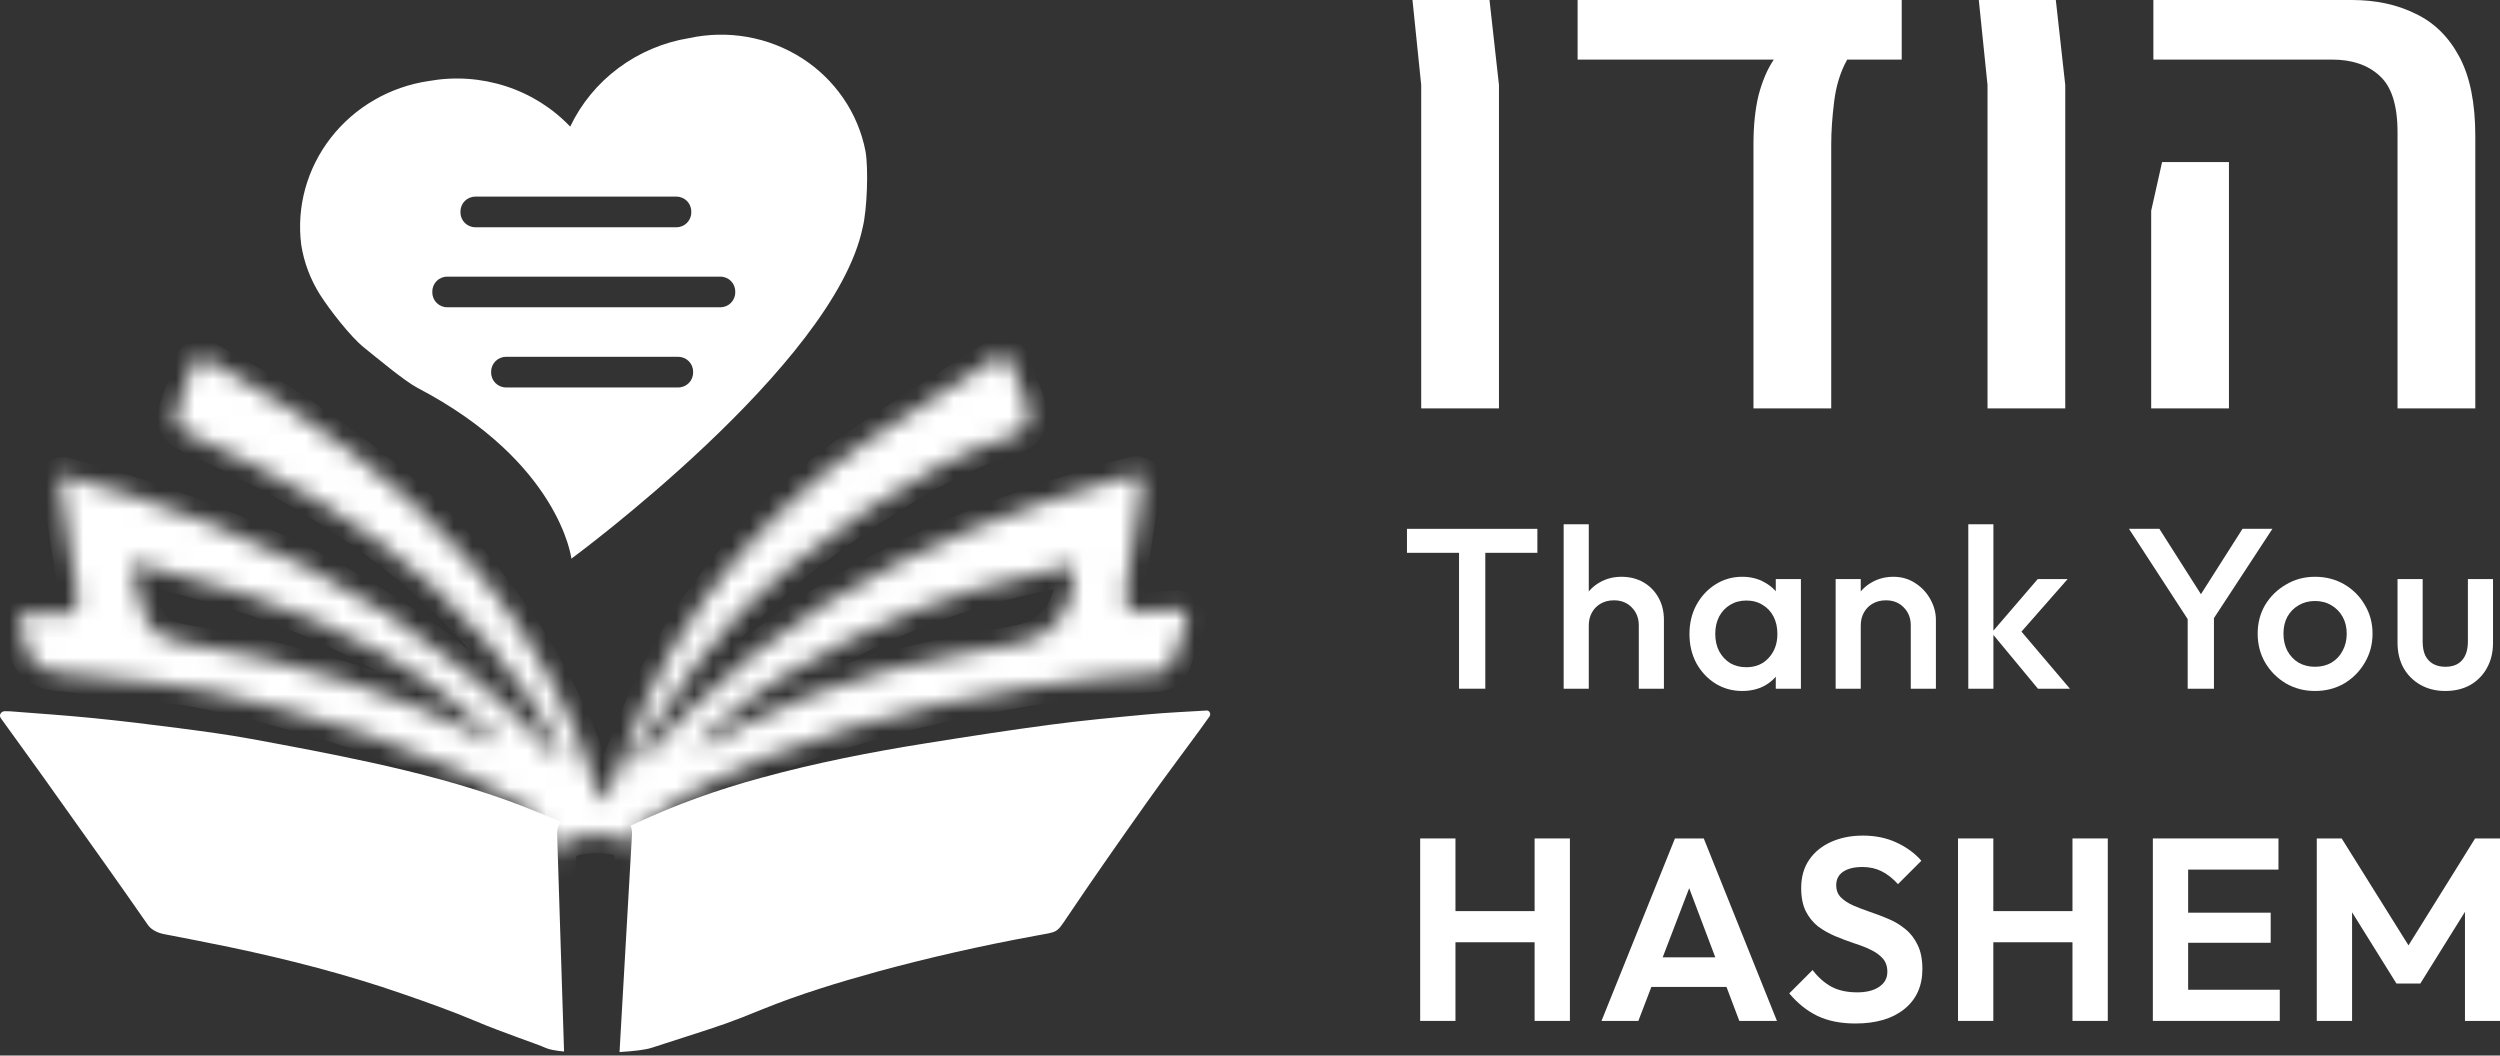
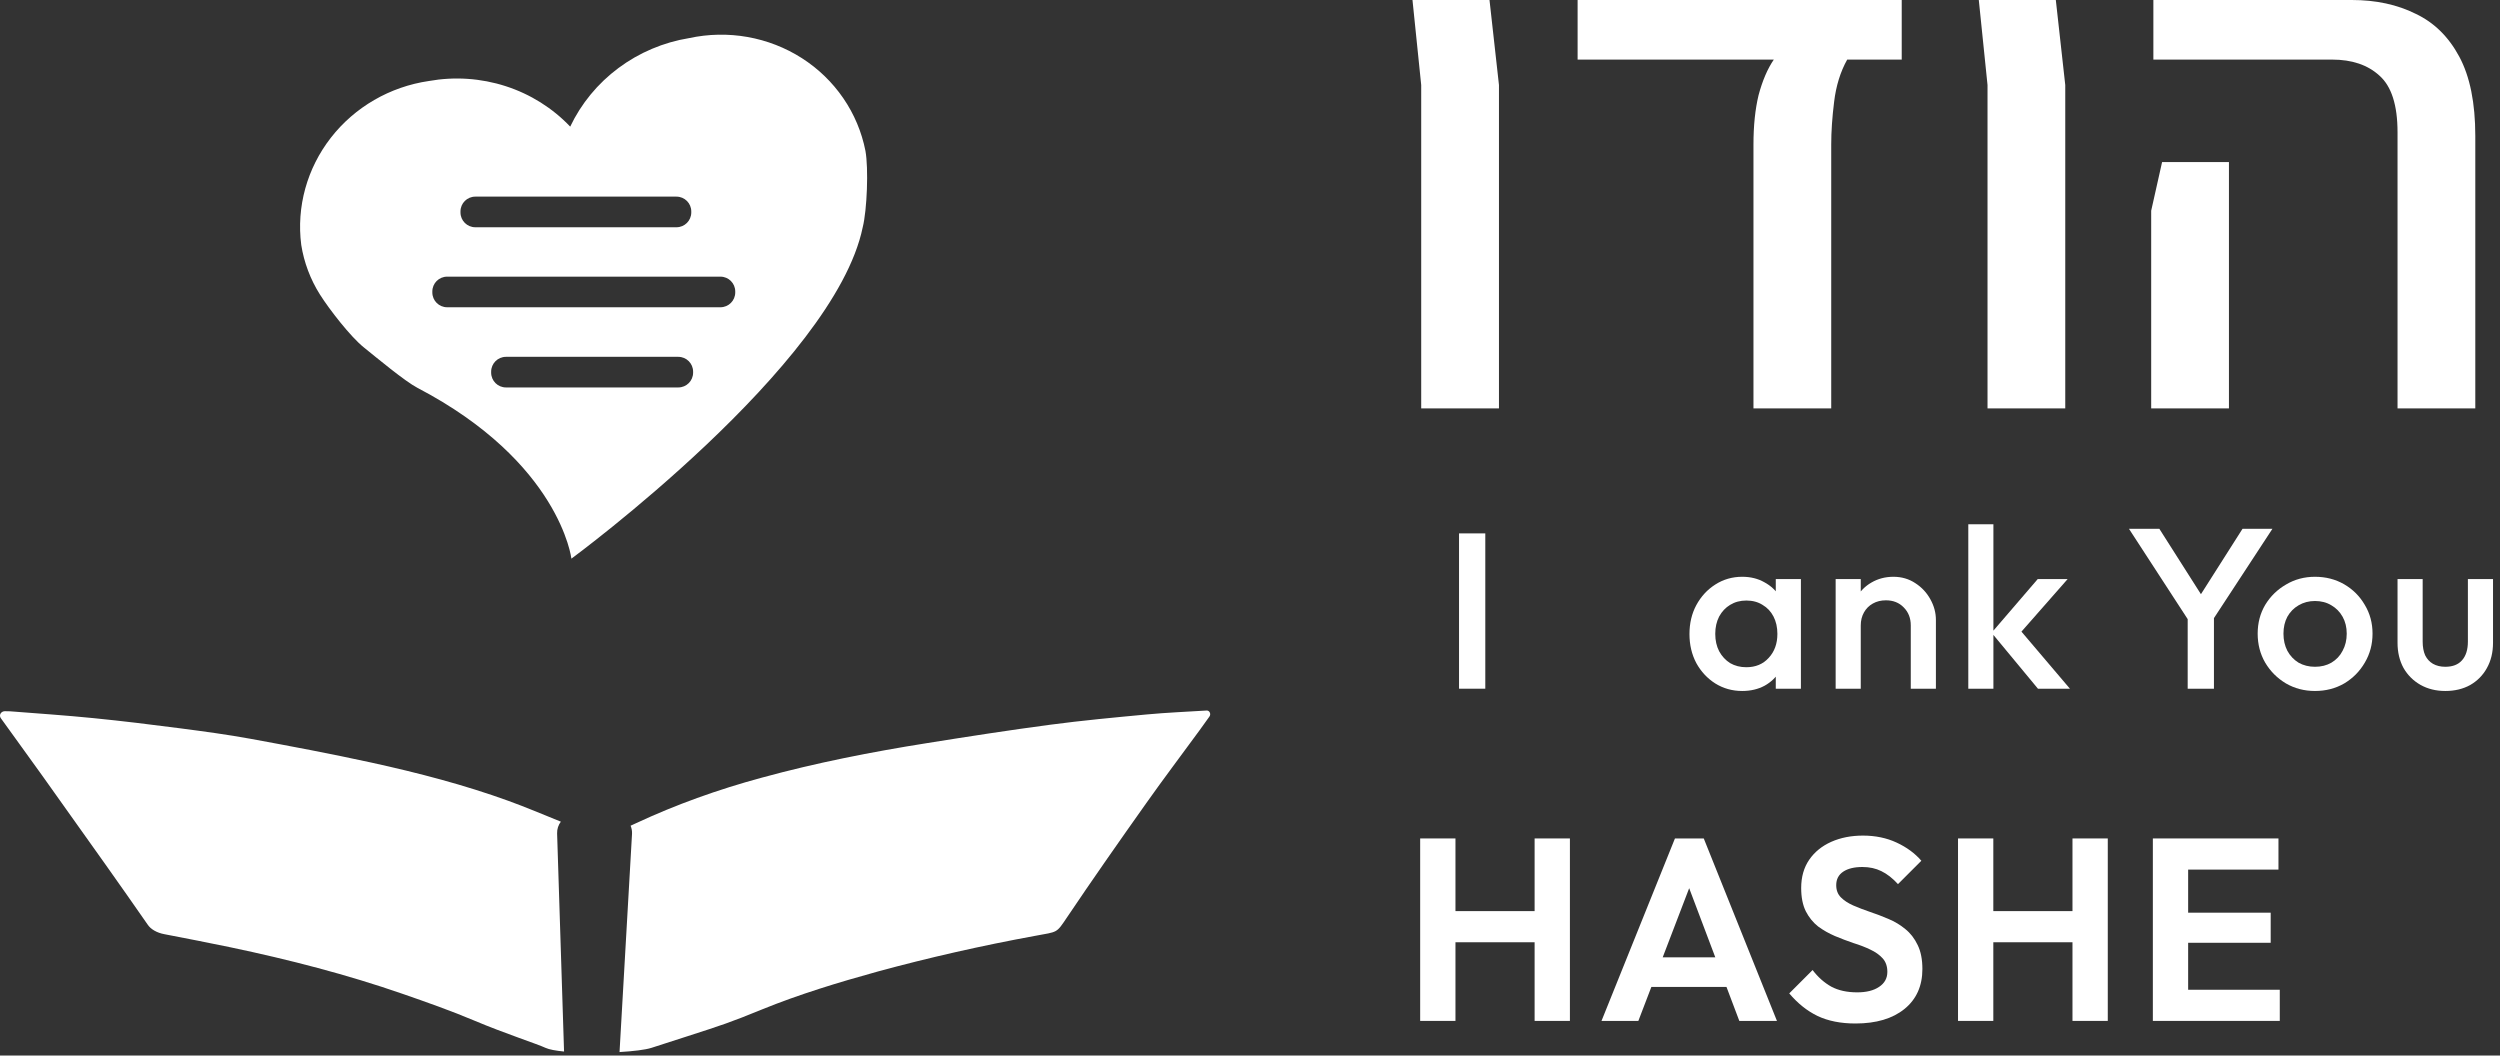
<svg xmlns="http://www.w3.org/2000/svg" width="135" height="57" viewBox="0 0 135 57" fill="none">
  <rect x="0" y="0" width="135" height="57" fill="#333333" stroke="none" />
  <path d="M76.745 22.054V4.591L76.274 0H80.433L80.944 4.591V22.054H76.745Z" fill="white" />
  <path d="M94.687 22.054V7.809C94.687 6.789 94.779 5.899 94.962 5.141C95.171 4.356 95.446 3.715 95.786 3.218H85.191V0H102.693V3.218H99.749C99.383 3.872 99.148 4.63 99.043 5.494C98.939 6.331 98.886 7.103 98.886 7.809V22.054H94.687Z" fill="white" />
  <path d="M107.326 22.054V4.591L106.855 0H111.014L111.524 4.591V22.054H107.326Z" fill="white" />
  <path d="M129.467 22.054V7.142C129.467 5.677 129.14 4.657 128.486 4.081C127.858 3.506 127.008 3.218 125.935 3.218H116.282V0H126.995C128.303 0 129.454 0.249 130.448 0.746C131.442 1.216 132.227 1.988 132.802 3.061C133.378 4.133 133.666 5.559 133.666 7.338V22.054H129.467ZM116.164 22.054V11.38L116.753 8.751H120.363V22.054H116.164Z" fill="white" />
-   <path d="M78.788 37.19V28.803H80.206V37.19H78.788ZM75.976 29.852V28.557H83.018V29.852H75.976Z" fill="white" />
-   <path d="M88.495 37.19V33.773C88.495 33.379 88.368 33.054 88.113 32.799C87.866 32.544 87.546 32.417 87.151 32.417C86.888 32.417 86.654 32.474 86.448 32.59C86.243 32.705 86.082 32.865 85.967 33.071C85.852 33.276 85.794 33.51 85.794 33.773L85.264 33.477C85.264 33.025 85.363 32.627 85.56 32.281C85.757 31.928 86.029 31.652 86.374 31.455C86.728 31.249 87.122 31.146 87.558 31.146C88.002 31.146 88.397 31.245 88.742 31.442C89.087 31.64 89.359 31.915 89.556 32.269C89.753 32.614 89.852 33.017 89.852 33.477V37.19H88.495ZM84.438 37.19V28.31H85.794V37.19H84.438Z" fill="white" />
+   <path d="M78.788 37.19V28.803H80.206V37.19H78.788ZM75.976 29.852V28.557H83.018H75.976Z" fill="white" />
  <path d="M94.08 37.313C93.545 37.313 93.06 37.177 92.624 36.906C92.197 36.635 91.856 36.269 91.601 35.808C91.354 35.34 91.231 34.818 91.231 34.242C91.231 33.658 91.354 33.136 91.601 32.676C91.856 32.207 92.197 31.837 92.624 31.566C93.06 31.286 93.545 31.146 94.08 31.146C94.532 31.146 94.931 31.245 95.276 31.442C95.629 31.632 95.909 31.895 96.115 32.232C96.32 32.569 96.423 32.951 96.423 33.379V35.081C96.423 35.508 96.32 35.891 96.115 36.228C95.917 36.565 95.642 36.832 95.288 37.029C94.935 37.218 94.532 37.313 94.08 37.313ZM94.302 36.03C94.803 36.03 95.206 35.862 95.51 35.525C95.823 35.188 95.979 34.756 95.979 34.23C95.979 33.876 95.909 33.564 95.769 33.292C95.629 33.021 95.432 32.812 95.177 32.663C94.931 32.507 94.639 32.429 94.302 32.429C93.973 32.429 93.681 32.507 93.426 32.663C93.179 32.812 92.982 33.021 92.834 33.292C92.694 33.564 92.624 33.876 92.624 34.23C92.624 34.583 92.694 34.896 92.834 35.167C92.982 35.438 93.179 35.652 93.426 35.808C93.681 35.956 93.973 36.03 94.302 36.03ZM95.892 37.19V35.599L96.127 34.156L95.892 32.725V31.27H97.249V37.19H95.892Z" fill="white" />
  <path d="M103.182 37.19V33.773C103.182 33.379 103.055 33.054 102.8 32.799C102.553 32.544 102.233 32.417 101.838 32.417C101.575 32.417 101.341 32.474 101.135 32.59C100.929 32.705 100.769 32.865 100.654 33.071C100.539 33.276 100.481 33.51 100.481 33.773L99.951 33.477C99.951 33.025 100.05 32.627 100.247 32.281C100.444 31.928 100.716 31.652 101.061 31.455C101.415 31.249 101.809 31.146 102.245 31.146C102.689 31.146 103.084 31.262 103.429 31.492C103.774 31.714 104.046 32.006 104.243 32.367C104.44 32.721 104.539 33.091 104.539 33.477V37.19H103.182ZM99.125 37.19V31.27H100.481V37.19H99.125Z" fill="white" />
  <path d="M110.049 37.19L107.546 34.168L110.037 31.27H111.652L108.791 34.526L108.853 33.749L111.776 37.19H110.049ZM106.288 37.19V28.31H107.644V37.19H106.288Z" fill="white" />
  <path d="M118.332 33.736L114.965 28.557H116.606L119.233 32.688H118.468L121.095 28.557H122.71L119.319 33.736H118.332ZM118.135 37.19V32.849H119.553V37.19H118.135Z" fill="white" />
  <path d="M125.009 37.313C124.434 37.313 123.912 37.177 123.443 36.906C122.974 36.627 122.6 36.252 122.321 35.784C122.049 35.315 121.914 34.793 121.914 34.217C121.914 33.642 122.049 33.124 122.321 32.663C122.6 32.203 122.974 31.837 123.443 31.566C123.912 31.286 124.434 31.146 125.009 31.146C125.593 31.146 126.119 31.282 126.588 31.553C127.056 31.825 127.426 32.195 127.698 32.663C127.977 33.124 128.117 33.642 128.117 34.217C128.117 34.793 127.977 35.315 127.698 35.784C127.426 36.252 127.056 36.627 126.588 36.906C126.119 37.177 125.593 37.313 125.009 37.313ZM125.009 36.006C125.346 36.006 125.642 35.932 125.897 35.784C126.16 35.627 126.362 35.414 126.501 35.142C126.649 34.871 126.723 34.563 126.723 34.217C126.723 33.872 126.649 33.568 126.501 33.305C126.354 33.042 126.152 32.836 125.897 32.688C125.642 32.532 125.346 32.454 125.009 32.454C124.68 32.454 124.384 32.532 124.121 32.688C123.866 32.836 123.665 33.042 123.517 33.305C123.377 33.568 123.307 33.872 123.307 34.217C123.307 34.563 123.377 34.871 123.517 35.142C123.665 35.414 123.866 35.627 124.121 35.784C124.384 35.932 124.68 36.006 125.009 36.006Z" fill="white" />
  <path d="M132.045 37.313C131.543 37.313 131.095 37.202 130.701 36.98C130.314 36.758 130.01 36.454 129.788 36.067C129.574 35.673 129.467 35.221 129.467 34.711V31.27H130.824V34.649C130.824 34.937 130.869 35.184 130.96 35.389C131.058 35.586 131.198 35.739 131.379 35.845C131.568 35.952 131.79 36.006 132.045 36.006C132.44 36.006 132.74 35.891 132.945 35.66C133.159 35.422 133.266 35.085 133.266 34.649V31.27H134.623V34.711C134.623 35.229 134.512 35.685 134.29 36.08C134.076 36.466 133.776 36.77 133.389 36.992C133.003 37.206 132.555 37.313 132.045 37.313Z" fill="white" />
  <path d="M76.689 55.129V45.276H78.595V55.129H76.689ZM82.869 55.129V45.276H84.775V55.129H82.869ZM77.894 50.882V49.2H83.402V50.882H77.894Z" fill="white" />
  <path d="M86.481 55.129L90.447 45.276H92.003L95.955 55.129H93.923L90.868 47.042H91.568L88.471 55.129H86.481ZM88.583 53.293V51.695H93.881V53.293H88.583Z" fill="white" />
  <path d="M100.193 55.269C99.399 55.269 98.716 55.133 98.147 54.862C97.586 54.591 97.077 54.185 96.619 53.643L97.88 52.382C98.17 52.765 98.506 53.064 98.889 53.279C99.272 53.484 99.74 53.587 100.291 53.587C100.786 53.587 101.178 53.489 101.468 53.293C101.767 53.096 101.917 52.826 101.917 52.48C101.917 52.181 101.833 51.938 101.664 51.751C101.496 51.564 101.272 51.405 100.992 51.275C100.721 51.144 100.417 51.027 100.081 50.924C99.754 50.812 99.422 50.686 99.086 50.546C98.759 50.406 98.455 50.233 98.175 50.027C97.904 49.812 97.684 49.541 97.516 49.214C97.348 48.878 97.264 48.458 97.264 47.953C97.264 47.355 97.409 46.846 97.698 46.425C97.988 46.005 98.385 45.683 98.889 45.458C99.394 45.234 99.964 45.122 100.599 45.122C101.272 45.122 101.879 45.248 102.421 45.501C102.963 45.753 103.407 46.08 103.753 46.481L102.491 47.743C102.202 47.425 101.903 47.192 101.594 47.042C101.295 46.893 100.954 46.818 100.571 46.818C100.132 46.818 99.786 46.902 99.534 47.07C99.282 47.238 99.156 47.481 99.156 47.799C99.156 48.07 99.24 48.289 99.408 48.458C99.576 48.626 99.796 48.771 100.067 48.892C100.347 49.014 100.651 49.13 100.978 49.242C101.314 49.355 101.646 49.481 101.973 49.621C102.309 49.761 102.613 49.943 102.884 50.167C103.164 50.392 103.388 50.681 103.556 51.036C103.725 51.382 103.809 51.812 103.809 52.326C103.809 53.241 103.486 53.961 102.842 54.484C102.197 55.007 101.314 55.269 100.193 55.269Z" fill="white" />
  <path d="M105.733 55.129V45.276H107.639V55.129H105.733ZM111.914 55.129V45.276H113.82V55.129H111.914ZM106.939 50.882V49.2H112.446V50.882H106.939Z" fill="white" />
  <path d="M116.254 55.129V45.276H118.16V55.129H116.254ZM117.656 55.129V53.447H123.108V55.129H117.656ZM117.656 50.91V49.285H122.617V50.91H117.656ZM117.656 46.958V45.276H123.037V46.958H117.656Z" fill="white" />
-   <path d="M125.106 55.129V45.276H126.451L130.445 51.667H129.674L133.655 45.276H135V55.129H133.108V48.542L133.472 48.654L130.697 53.111H129.408L126.633 48.654L127.012 48.542V55.129H125.106Z" fill="white" />
  <mask id="path-2-inside-1_512_3787" fill="white">
-     <path d="M61.312 25.63C61.523 25.59 61.7 25.775 61.675 25.989C61.62 26.467 61.571 26.91 61.499 27.347C61.289 28.71 61.063 30.073 60.852 31.436C60.794 31.746 60.767 32.06 60.768 32.375C60.787 32.828 61.065 33.087 61.504 33.057C62.119 33.023 62.733 32.94 63.348 32.893C63.419 32.888 63.492 32.885 63.564 32.884C63.915 32.879 64.207 33.23 64.093 33.561C63.858 34.243 63.591 34.917 63.37 35.606C63.195 36.151 62.839 36.354 62.308 36.38C61.304 36.43 60.299 36.497 59.302 36.61C58.007 36.758 56.713 36.924 55.427 37.142C53.833 37.414 52.226 37.701 50.645 38.061C47.479 38.756 44.371 39.703 41.348 40.893C39.06 41.812 36.855 42.909 34.83 44.352C34.14 44.843 34.18 48.794 34.18 45.898C34.18 44.739 30.125 44.832 30.125 45.898C30.125 48.489 29.582 44.305 28.488 43.623C27.361 42.913 26.189 42.279 24.981 41.724C23.356 40.99 21.697 40.329 20.022 39.729C18.554 39.204 17.051 38.782 15.55 38.366C14.222 37.995 12.876 37.667 11.528 37.371C10.631 37.175 9.721 37.037 8.811 36.929C6.913 36.706 5.01 36.529 3.11 36.313C2.048 36.192 1.547 35.663 1.309 34.589C1.246 34.303 1.152 34.023 1.053 33.739C0.94 33.419 1.175 33.078 1.514 33.09C2.165 33.118 2.816 33.165 3.468 33.184C3.957 33.197 4.251 32.844 4.201 32.27C4.16 31.797 4.054 31.331 3.979 30.862C3.762 29.488 3.546 28.112 3.331 26.735C3.288 26.462 3.249 26.2 3.221 25.93C3.194 25.687 3.312 25.638 3.525 25.701C4.703 26.046 5.893 26.349 7.059 26.734C8.539 27.223 10.02 27.723 11.463 28.315C13.154 29.01 14.834 29.743 16.464 30.575C19.548 32.14 22.459 34.042 25.145 36.249C26.656 37.469 28.081 38.797 29.408 40.225C29.67 40.512 29.949 40.783 30.222 41.059C30.243 41.081 30.276 41.085 30.302 41.069C30.327 41.053 30.338 41.021 30.329 40.993C30.288 40.871 30.251 40.745 30.199 40.633C29.232 38.401 27.808 36.481 26.273 34.646C24.524 32.598 22.547 30.768 20.382 29.194C18.286 27.659 16.07 26.302 13.758 25.139C12.695 24.594 11.598 24.102 10.517 23.585C10.466 23.562 10.415 23.542 10.366 23.517C9.414 23.062 9.315 22.756 9.701 21.757C9.967 21.076 10.17 20.366 10.399 19.669C10.493 19.384 10.812 19.245 11.076 19.387C11.45 19.589 11.811 19.784 12.169 19.984C14.532 21.293 16.804 22.769 18.967 24.402C21.152 26.069 23.209 27.891 25.03 29.976C26.165 31.262 27.213 32.626 28.166 34.059C29.291 35.769 30.264 37.58 31.072 39.47C31.574 40.639 31.957 41.863 32.4 43.062C32.46 43.227 32.69 43.238 32.769 43.081C32.786 43.046 32.803 43.011 32.82 42.976C33.475 41.329 34.086 39.663 34.788 38.037C35.672 36.031 36.764 34.129 38.045 32.363C39.211 30.737 40.516 29.221 41.944 27.832C43.397 26.386 44.976 25.08 46.663 23.931C48.896 22.444 51.162 21.01 53.414 19.553C53.46 19.522 53.508 19.493 53.557 19.466C54.306 19.057 54.475 19.14 54.738 19.964C54.932 20.576 55.219 21.156 55.431 21.764C55.75 22.672 55.461 23.319 54.553 23.588C51.764 24.406 49.305 25.905 46.891 27.478C45.426 28.433 44.015 29.473 42.664 30.591C40.798 32.108 39.12 33.852 37.666 35.786C36.664 37.136 35.753 38.558 34.818 39.959C34.625 40.273 34.459 40.602 34.322 40.945C34.319 40.953 34.316 40.961 34.314 40.97C34.281 41.112 34.475 41.211 34.595 41.129C34.607 41.121 34.618 41.111 34.628 41.101C35.42 40.267 36.171 39.404 36.981 38.595C39.278 36.315 41.818 34.307 44.553 32.611C47.163 30.994 49.904 29.609 52.744 28.47C55.135 27.504 57.571 26.709 60.031 25.973C60.455 25.846 60.884 25.739 61.312 25.63ZM26.846 40.128C26.886 40.146 26.932 40.13 26.953 40.093C26.969 40.064 26.967 40.028 26.946 40.002C26.896 39.942 26.843 39.885 26.787 39.831C25.901 39.083 25.032 38.31 24.12 37.596C21.936 35.889 19.535 34.567 17.006 33.493C15.712 32.948 14.393 32.444 13.053 32.026C11.185 31.446 9.29 30.961 7.403 30.444C7.138 30.37 7.065 30.467 7.138 30.749C7.271 31.252 7.38 31.759 7.518 32.26C7.611 32.667 7.74 33.066 7.903 33.45C8.321 34.312 9.12 34.573 9.972 34.729C11.363 34.986 12.762 35.201 14.139 35.524C15.643 35.877 17.132 36.308 18.614 36.751C21.123 37.498 23.501 38.596 25.881 39.685L26.846 40.128ZM37.647 40.323C37.647 40.324 37.647 40.325 37.648 40.326L37.675 40.361C37.714 40.41 37.781 40.425 37.838 40.399C37.938 40.352 38.039 40.306 38.14 40.252C38.792 39.894 39.432 39.51 40.095 39.176C42.57 37.917 45.166 36.926 47.84 36.219C49.155 35.877 50.487 35.6 51.818 35.33C52.922 35.105 54.046 34.977 55.139 34.725C57.132 34.269 57.955 32.748 58.027 30.854C58.036 30.622 57.956 30.514 57.709 30.573C56.058 30.982 54.389 31.322 52.758 31.8C50.447 32.497 48.196 33.386 46.026 34.458C43.393 35.743 40.873 37.211 38.684 39.215C38.318 39.558 37.994 39.952 37.648 40.321C37.647 40.322 37.647 40.322 37.647 40.323Z" />
-   </mask>
+     </mask>
  <path d="M61.312 25.63C61.523 25.59 61.7 25.775 61.675 25.989C61.62 26.467 61.571 26.91 61.499 27.347C61.289 28.71 61.063 30.073 60.852 31.436C60.794 31.746 60.767 32.06 60.768 32.375C60.787 32.828 61.065 33.087 61.504 33.057C62.119 33.023 62.733 32.94 63.348 32.893C63.419 32.888 63.492 32.885 63.564 32.884C63.915 32.879 64.207 33.23 64.093 33.561C63.858 34.243 63.591 34.917 63.37 35.606C63.195 36.151 62.839 36.354 62.308 36.38C61.304 36.43 60.299 36.497 59.302 36.61C58.007 36.758 56.713 36.924 55.427 37.142C53.833 37.414 52.226 37.701 50.645 38.061C47.479 38.756 44.371 39.703 41.348 40.893C39.06 41.812 36.855 42.909 34.83 44.352C34.14 44.843 34.18 48.794 34.18 45.898C34.18 44.739 30.125 44.832 30.125 45.898C30.125 48.489 29.582 44.305 28.488 43.623C27.361 42.913 26.189 42.279 24.981 41.724C23.356 40.99 21.697 40.329 20.022 39.729C18.554 39.204 17.051 38.782 15.55 38.366C14.222 37.995 12.876 37.667 11.528 37.371C10.631 37.175 9.721 37.037 8.811 36.929C6.913 36.706 5.01 36.529 3.11 36.313C2.048 36.192 1.547 35.663 1.309 34.589C1.246 34.303 1.152 34.023 1.053 33.739C0.94 33.419 1.175 33.078 1.514 33.09C2.165 33.118 2.816 33.165 3.468 33.184C3.957 33.197 4.251 32.844 4.201 32.27C4.16 31.797 4.054 31.331 3.979 30.862C3.762 29.488 3.546 28.112 3.331 26.735C3.288 26.462 3.249 26.2 3.221 25.93C3.194 25.687 3.312 25.638 3.525 25.701C4.703 26.046 5.893 26.349 7.059 26.734C8.539 27.223 10.02 27.723 11.463 28.315C13.154 29.01 14.834 29.743 16.464 30.575C19.548 32.14 22.459 34.042 25.145 36.249C26.656 37.469 28.081 38.797 29.408 40.225C29.67 40.512 29.949 40.783 30.222 41.059C30.243 41.081 30.276 41.085 30.302 41.069C30.327 41.053 30.338 41.021 30.329 40.993C30.288 40.871 30.251 40.745 30.199 40.633C29.232 38.401 27.808 36.481 26.273 34.646C24.524 32.598 22.547 30.768 20.382 29.194C18.286 27.659 16.07 26.302 13.758 25.139C12.695 24.594 11.598 24.102 10.517 23.585C10.466 23.562 10.415 23.542 10.366 23.517C9.414 23.062 9.315 22.756 9.701 21.757C9.967 21.076 10.17 20.366 10.399 19.669C10.493 19.384 10.812 19.245 11.076 19.387C11.45 19.589 11.811 19.784 12.169 19.984C14.532 21.293 16.804 22.769 18.967 24.402C21.152 26.069 23.209 27.891 25.03 29.976C26.165 31.262 27.213 32.626 28.166 34.059C29.291 35.769 30.264 37.58 31.072 39.47C31.574 40.639 31.957 41.863 32.4 43.062C32.46 43.227 32.69 43.238 32.769 43.081C32.786 43.046 32.803 43.011 32.82 42.976C33.475 41.329 34.086 39.663 34.788 38.037C35.672 36.031 36.764 34.129 38.045 32.363C39.211 30.737 40.516 29.221 41.944 27.832C43.397 26.386 44.976 25.08 46.663 23.931C48.896 22.444 51.162 21.01 53.414 19.553C53.46 19.522 53.508 19.493 53.557 19.466C54.306 19.057 54.475 19.14 54.738 19.964C54.932 20.576 55.219 21.156 55.431 21.764C55.75 22.672 55.461 23.319 54.553 23.588C51.764 24.406 49.305 25.905 46.891 27.478C45.426 28.433 44.015 29.473 42.664 30.591C40.798 32.108 39.12 33.852 37.666 35.786C36.664 37.136 35.753 38.558 34.818 39.959C34.625 40.273 34.459 40.602 34.322 40.945C34.319 40.953 34.316 40.961 34.314 40.97C34.281 41.112 34.475 41.211 34.595 41.129C34.607 41.121 34.618 41.111 34.628 41.101C35.42 40.267 36.171 39.404 36.981 38.595C39.278 36.315 41.818 34.307 44.553 32.611C47.163 30.994 49.904 29.609 52.744 28.47C55.135 27.504 57.571 26.709 60.031 25.973C60.455 25.846 60.884 25.739 61.312 25.63ZM26.846 40.128C26.886 40.146 26.932 40.13 26.953 40.093C26.969 40.064 26.967 40.028 26.946 40.002C26.896 39.942 26.843 39.885 26.787 39.831C25.901 39.083 25.032 38.31 24.12 37.596C21.936 35.889 19.535 34.567 17.006 33.493C15.712 32.948 14.393 32.444 13.053 32.026C11.185 31.446 9.29 30.961 7.403 30.444C7.138 30.37 7.065 30.467 7.138 30.749C7.271 31.252 7.38 31.759 7.518 32.26C7.611 32.667 7.74 33.066 7.903 33.45C8.321 34.312 9.12 34.573 9.972 34.729C11.363 34.986 12.762 35.201 14.139 35.524C15.643 35.877 17.132 36.308 18.614 36.751C21.123 37.498 23.501 38.596 25.881 39.685L26.846 40.128ZM37.647 40.323C37.647 40.324 37.647 40.325 37.648 40.326L37.675 40.361C37.714 40.41 37.781 40.425 37.838 40.399C37.938 40.352 38.039 40.306 38.14 40.252C38.792 39.894 39.432 39.51 40.095 39.176C42.57 37.917 45.166 36.926 47.84 36.219C49.155 35.877 50.487 35.6 51.818 35.33C52.922 35.105 54.046 34.977 55.139 34.725C57.132 34.269 57.955 32.748 58.027 30.854C58.036 30.622 57.956 30.514 57.709 30.573C56.058 30.982 54.389 31.322 52.758 31.8C50.447 32.497 48.196 33.386 46.026 34.458C43.393 35.743 40.873 37.211 38.684 39.215C38.318 39.558 37.994 39.952 37.648 40.321C37.647 40.322 37.647 40.322 37.647 40.323Z" fill="white" stroke="white" stroke-width="2" mask="url(#path-2-inside-1_512_3787)" />
  <path d="M37.211 2.058C38.251 1.833 39.326 1.812 40.371 1.998C41.417 2.184 42.413 2.572 43.3 3.139C44.187 3.706 44.947 4.442 45.537 5.302C46.127 6.162 46.534 7.13 46.734 8.148C46.906 9.087 46.821 11.347 46.586 12.276C45.05 19.732 30.856 30.167 30.856 30.167C30.856 30.167 30.242 24.966 22.537 20.941C21.863 20.588 20.335 19.314 19.634 18.749C18.933 18.184 17.791 16.719 17.275 15.902C16.76 15.084 16.417 14.174 16.267 13.224C16.003 11.169 16.579 9.091 17.868 7.436C19.158 5.781 21.058 4.681 23.161 4.374C24.547 4.126 25.972 4.222 27.306 4.653C28.639 5.083 29.837 5.835 30.791 6.838C31.383 5.593 32.278 4.506 33.397 3.673C34.516 2.84 35.825 2.285 37.211 2.058ZM27.322 19.269C26.881 19.269 26.522 19.628 26.522 20.07V20.122C26.522 20.564 26.881 20.922 27.322 20.922H36.628C37.07 20.922 37.428 20.564 37.428 20.122V20.07C37.428 19.628 37.07 19.269 36.628 19.269H27.322ZM24.145 14.939C23.704 14.939 23.346 15.297 23.346 15.739V15.792C23.346 16.234 23.704 16.592 24.145 16.592H38.903C39.345 16.592 39.703 16.234 39.703 15.792V15.739C39.703 15.297 39.345 14.939 38.903 14.939H24.145ZM25.666 10.618C25.224 10.618 24.866 10.976 24.866 11.418V11.472C24.866 11.913 25.224 12.272 25.666 12.272H36.529C36.971 12.272 37.329 11.914 37.329 11.472V11.418C37.329 10.976 36.971 10.618 36.529 10.618H25.666Z" fill="white" />
  <path d="M65.144 38.369C65.311 38.348 65.41 38.553 65.312 38.69C65.128 38.949 64.958 39.187 64.784 39.425C63.818 40.747 62.828 42.055 61.89 43.382C60.44 45.43 59 47.482 57.61 49.551C57.03 50.412 57.131 50.305 55.894 50.536C53.007 51.065 50.171 51.708 47.4 52.462C45.258 53.053 43.15 53.696 41.168 54.502C39.43 55.214 38.99 55.354 37.084 55.969C36.693 56.096 35.211 56.57 35.178 56.584C34.846 56.69 34.201 56.767 33.455 56.811L34.129 45.032C34.138 44.874 34.109 44.724 34.052 44.588C34.158 44.544 34.261 44.497 34.36 44.447C36.477 43.46 38.755 42.636 41.151 41.99C44.049 41.197 47.042 40.606 50.086 40.124C52.288 39.772 54.494 39.429 56.714 39.135C58.441 38.905 60.2 38.742 61.949 38.578C63.012 38.479 64.075 38.436 65.144 38.369ZM0.55 38.411C2.052 38.529 3.56 38.63 5.056 38.78C6.617 38.936 8.171 39.126 9.722 39.328C10.997 39.495 12.276 39.666 13.528 39.895C15.708 40.295 17.888 40.706 20.037 41.176C22.587 41.734 25.086 42.388 27.448 43.244C28.415 43.594 29.343 43.99 30.286 44.37C30.153 44.547 30.076 44.768 30.084 45.006L30.459 56.783C30.015 56.739 29.657 56.675 29.458 56.584C29.039 56.384 27.211 55.79 25.617 55.114C24.364 54.585 23.041 54.118 21.721 53.661C18.748 52.63 15.631 51.823 12.435 51.152C11.256 50.904 10.068 50.678 8.882 50.447C8.679 50.41 8.492 50.344 8.333 50.252C8.174 50.161 8.049 50.046 7.966 49.918C7.222 48.847 6.471 47.777 5.715 46.71C4.579 45.105 3.439 43.502 2.294 41.901C1.551 40.861 0.793 39.826 0.048 38.787C0.04 38.775 0.032 38.762 0.025 38.749C-0.059 38.582 0.077 38.404 0.265 38.405C0.36 38.405 0.455 38.407 0.55 38.411Z" fill="white" />
</svg>